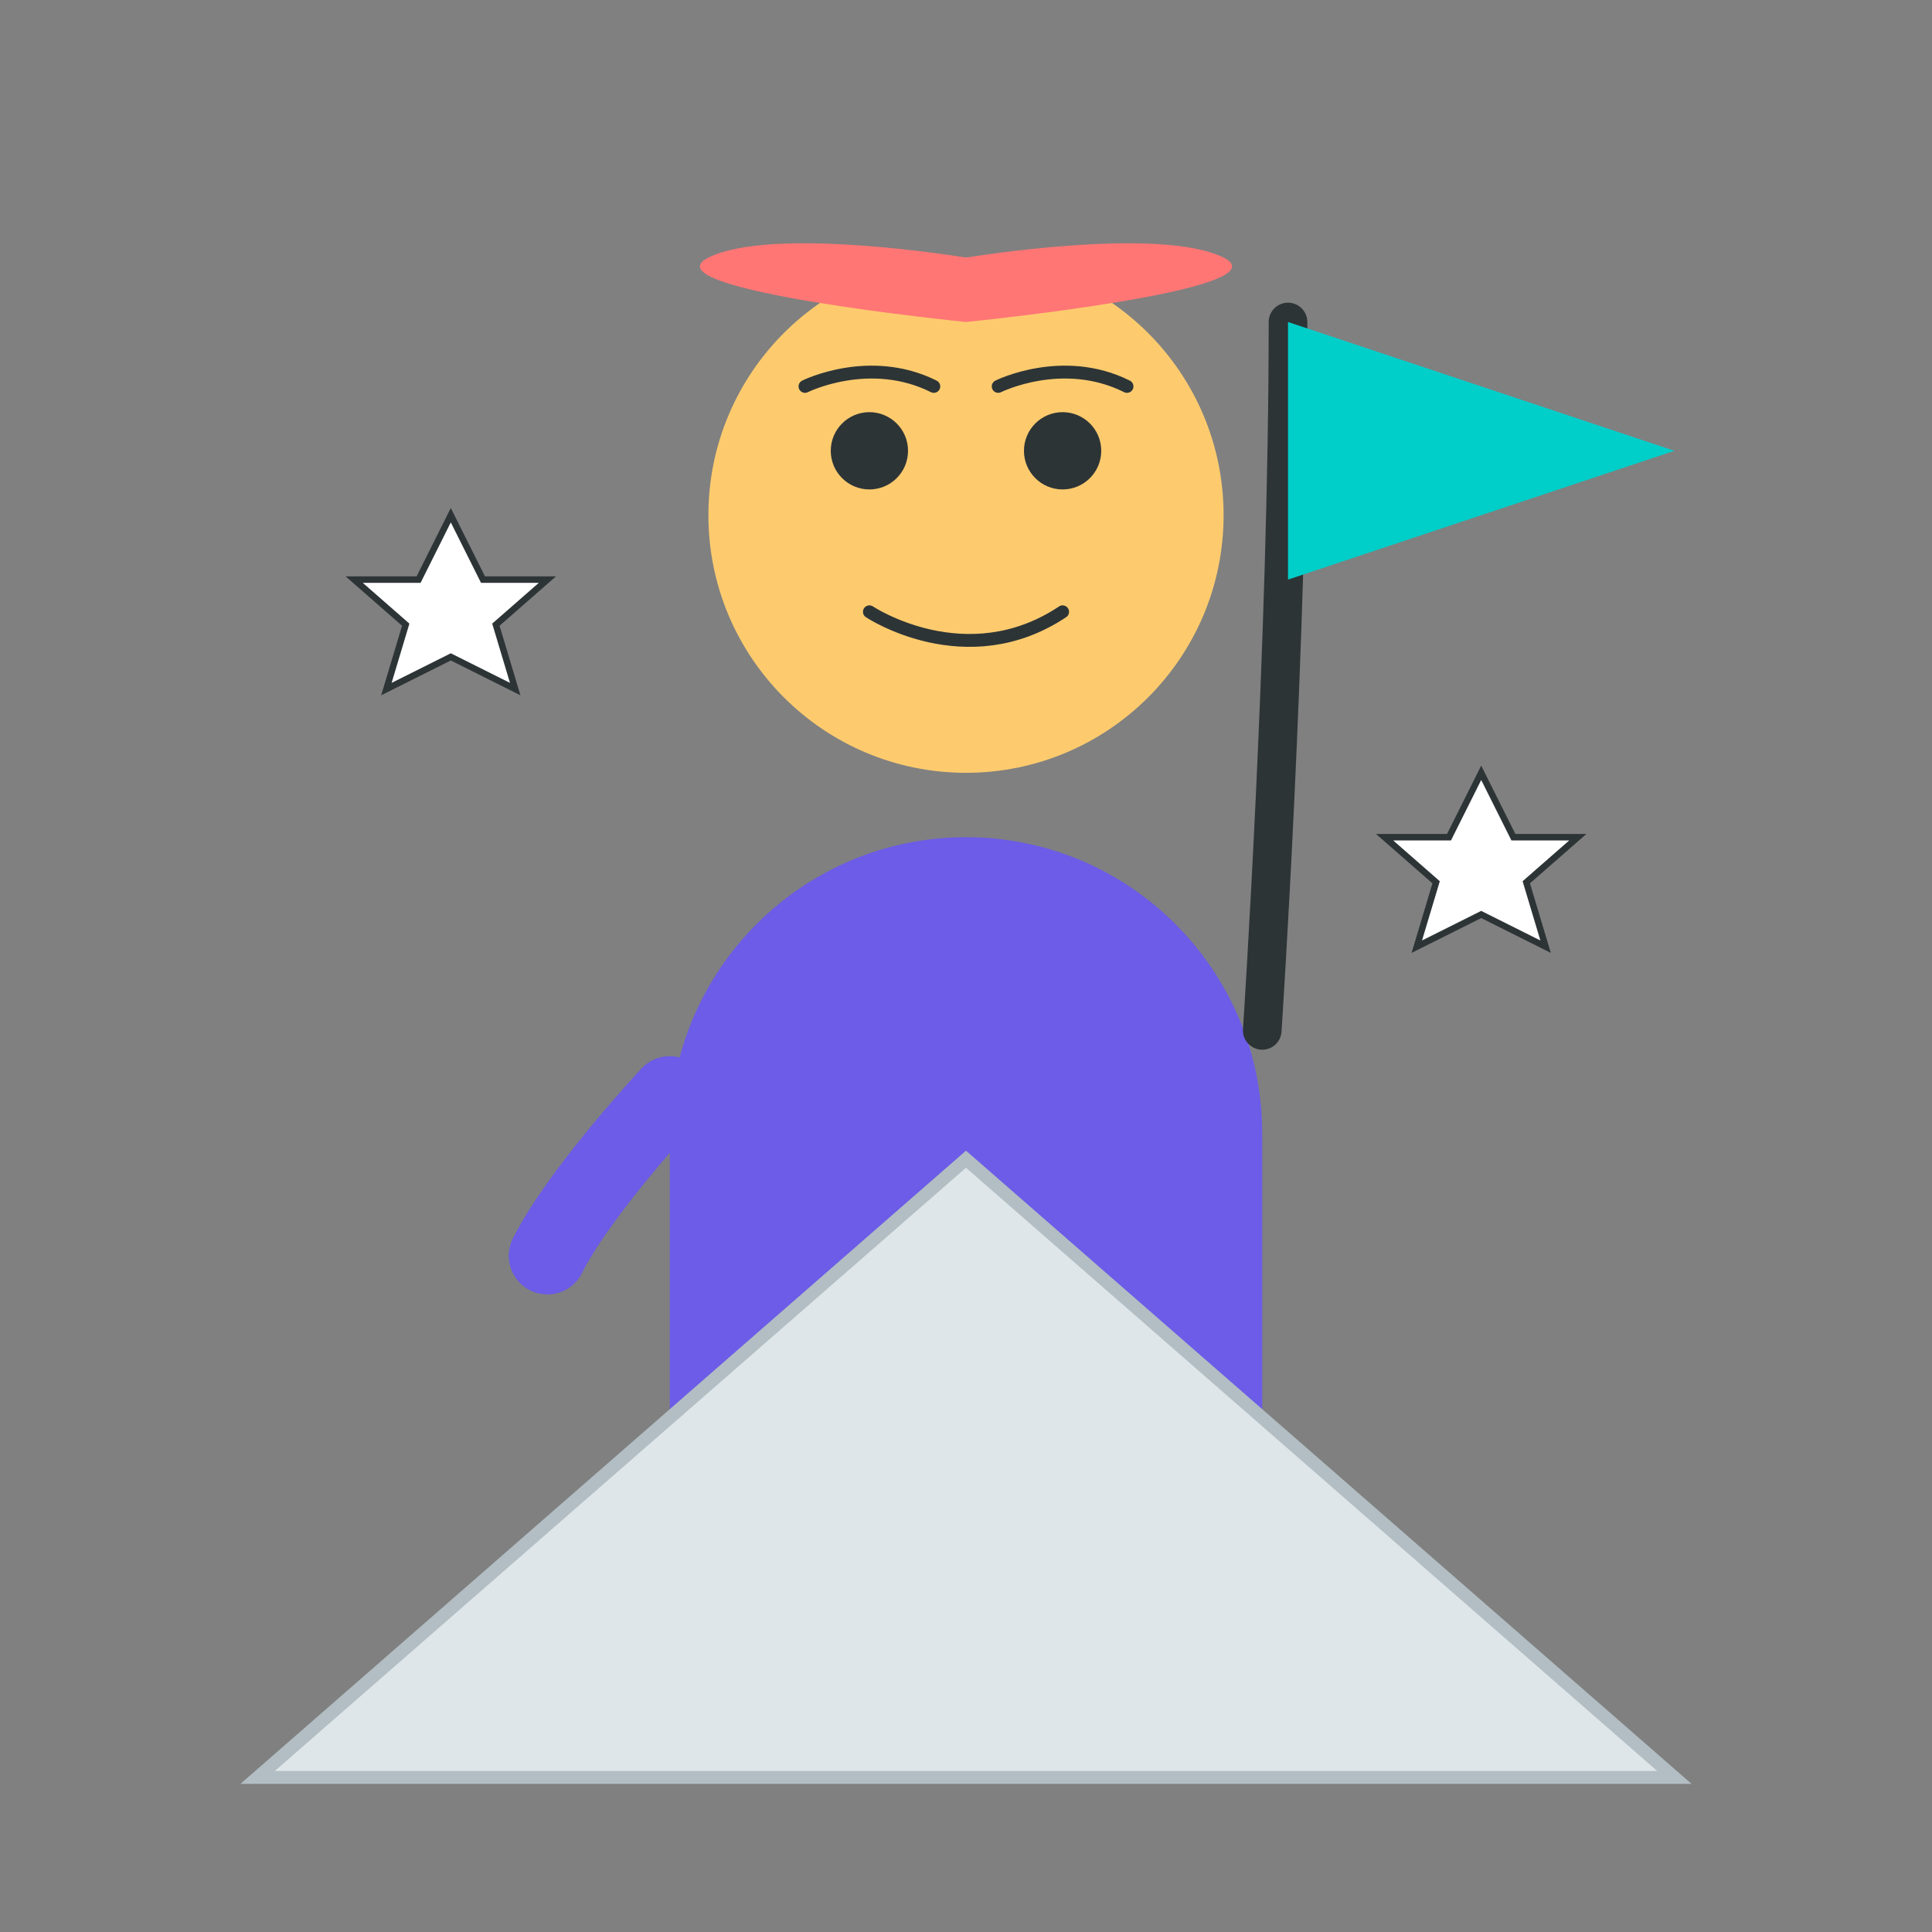
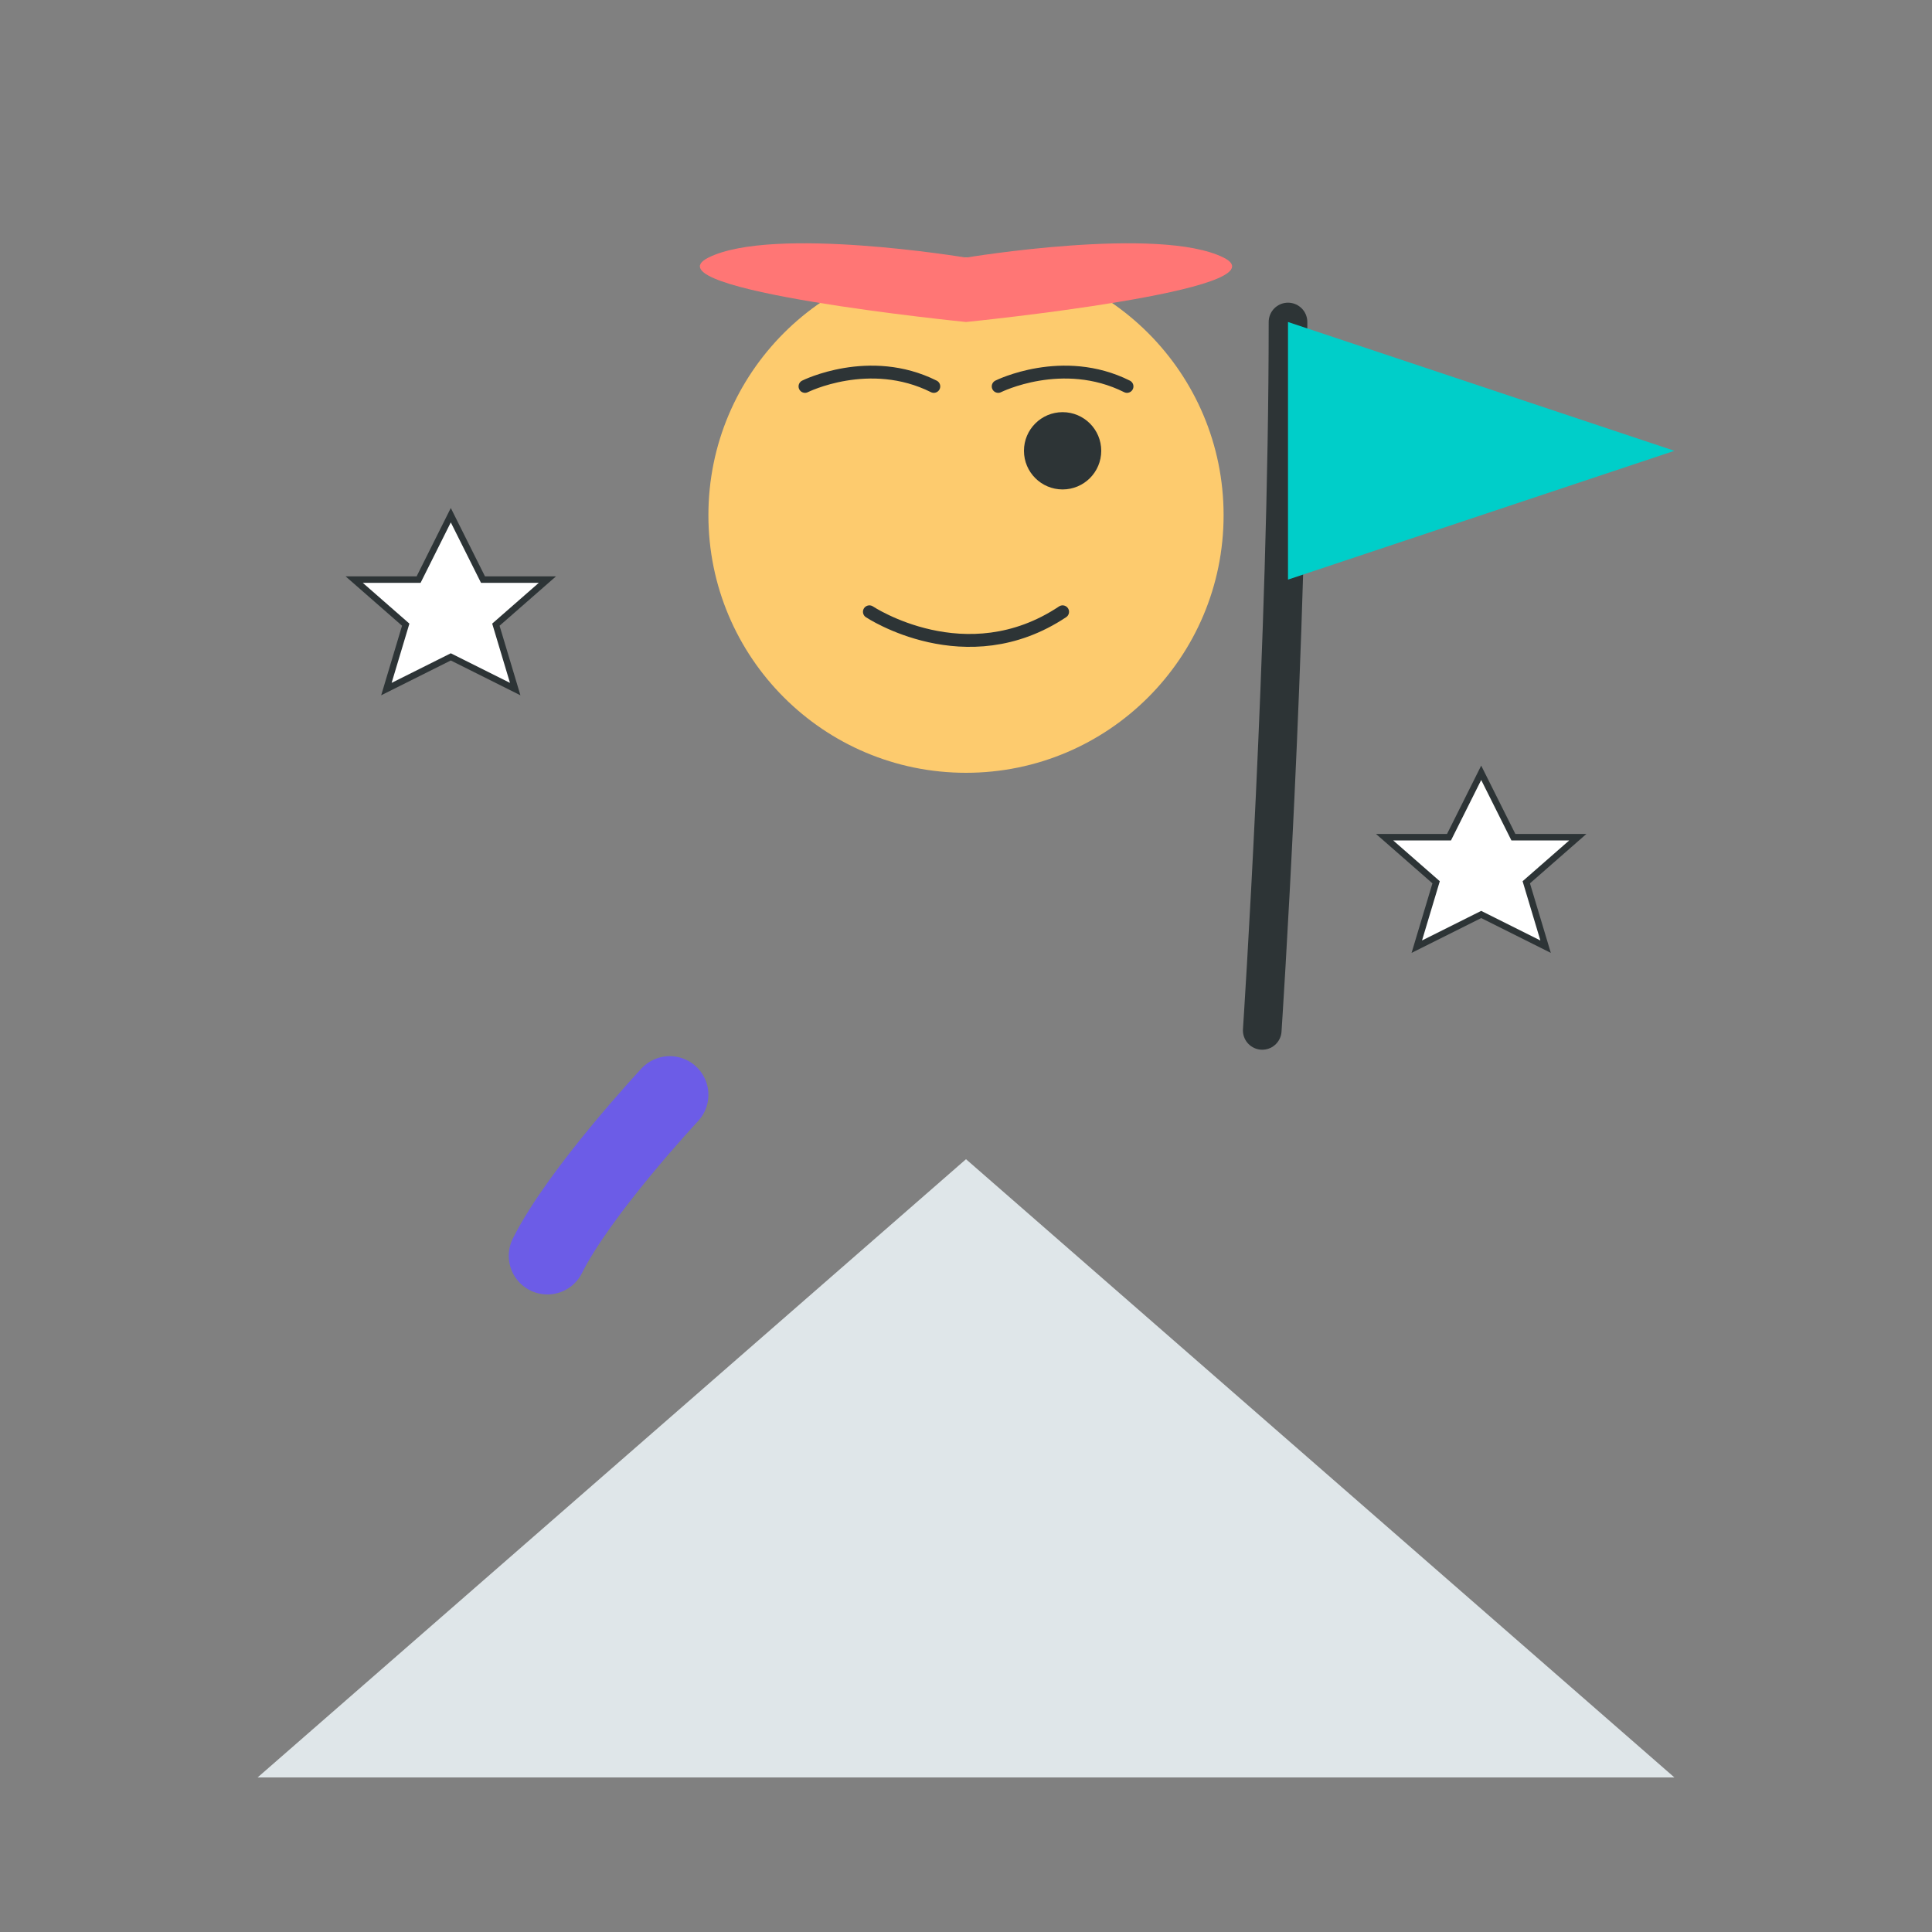
<svg xmlns="http://www.w3.org/2000/svg" width="300" height="300" viewBox="0 0 300 300" fill="none">
  <rect x="0" y="0" width="300" height="300" fill="#808080" stroke="none" />
  <circle cx="150" cy="80" r="40" fill="#FDCB6E" />
-   <path d="M150 130C175.376 130 196 150.624 196 176V230C196 255.376 175.376 276 150 276C124.624 276 104 255.376 104 230V176C104 150.624 124.624 130 150 130Z" fill="#6C5CE7" />
  <path d="M104 170C104 170 90 185 85 195" stroke="#6C5CE7" stroke-width="12" stroke-linecap="round" />
  <path d="M196 160C196 160 200 100 200 50" stroke="#2D3436" stroke-width="6" stroke-linecap="round" />
  <path d="M200 50L260 70L200 90V50Z" fill="#00CEC9" />
-   <circle cx="135" cy="70" r="6" fill="#2D3436" />
  <circle cx="165" cy="70" r="6" fill="#2D3436" />
  <path d="M125 60C125 60 135 55 145 60" stroke="#2D3436" stroke-width="2" stroke-linecap="round" />
  <path d="M155 60C155 60 165 55 175 60" stroke="#2D3436" stroke-width="2" stroke-linecap="round" />
  <path d="M135 95C135 95 150 105 165 95" stroke="#2D3436" stroke-width="2" stroke-linecap="round" />
  <path d="M40 276L150 180L260 276H40Z" fill="#DFE6E9" />
-   <path d="M40 276L150 180L260 276H40Z" stroke="#B2BEC3" stroke-width="2" />
  <path d="M70 80L75 90L85 90L77 97L80 107L70 102L60 107L63 97L55 90L65 90L70 80Z" fill="#FFF" stroke="#2D3436" />
  <path d="M230 120L235 130L245 130L237 137L240 147L230 142L220 147L223 137L215 130L225 130L230 120Z" fill="#FFF" stroke="#2D3436" />
-   <path d="M150 40C150 40 120 35 110 40C100 45 150 50 150 50C150 50 200 45 190 40C180 35 150 40 150 40Z" fill="#FF7675" />
+   <path d="M150 40C150 40 120 35 110 40C100 45 150 50 150 50C150 50 200 45 190 40C180 35 150 40 150 40" fill="#FF7675" />
</svg>